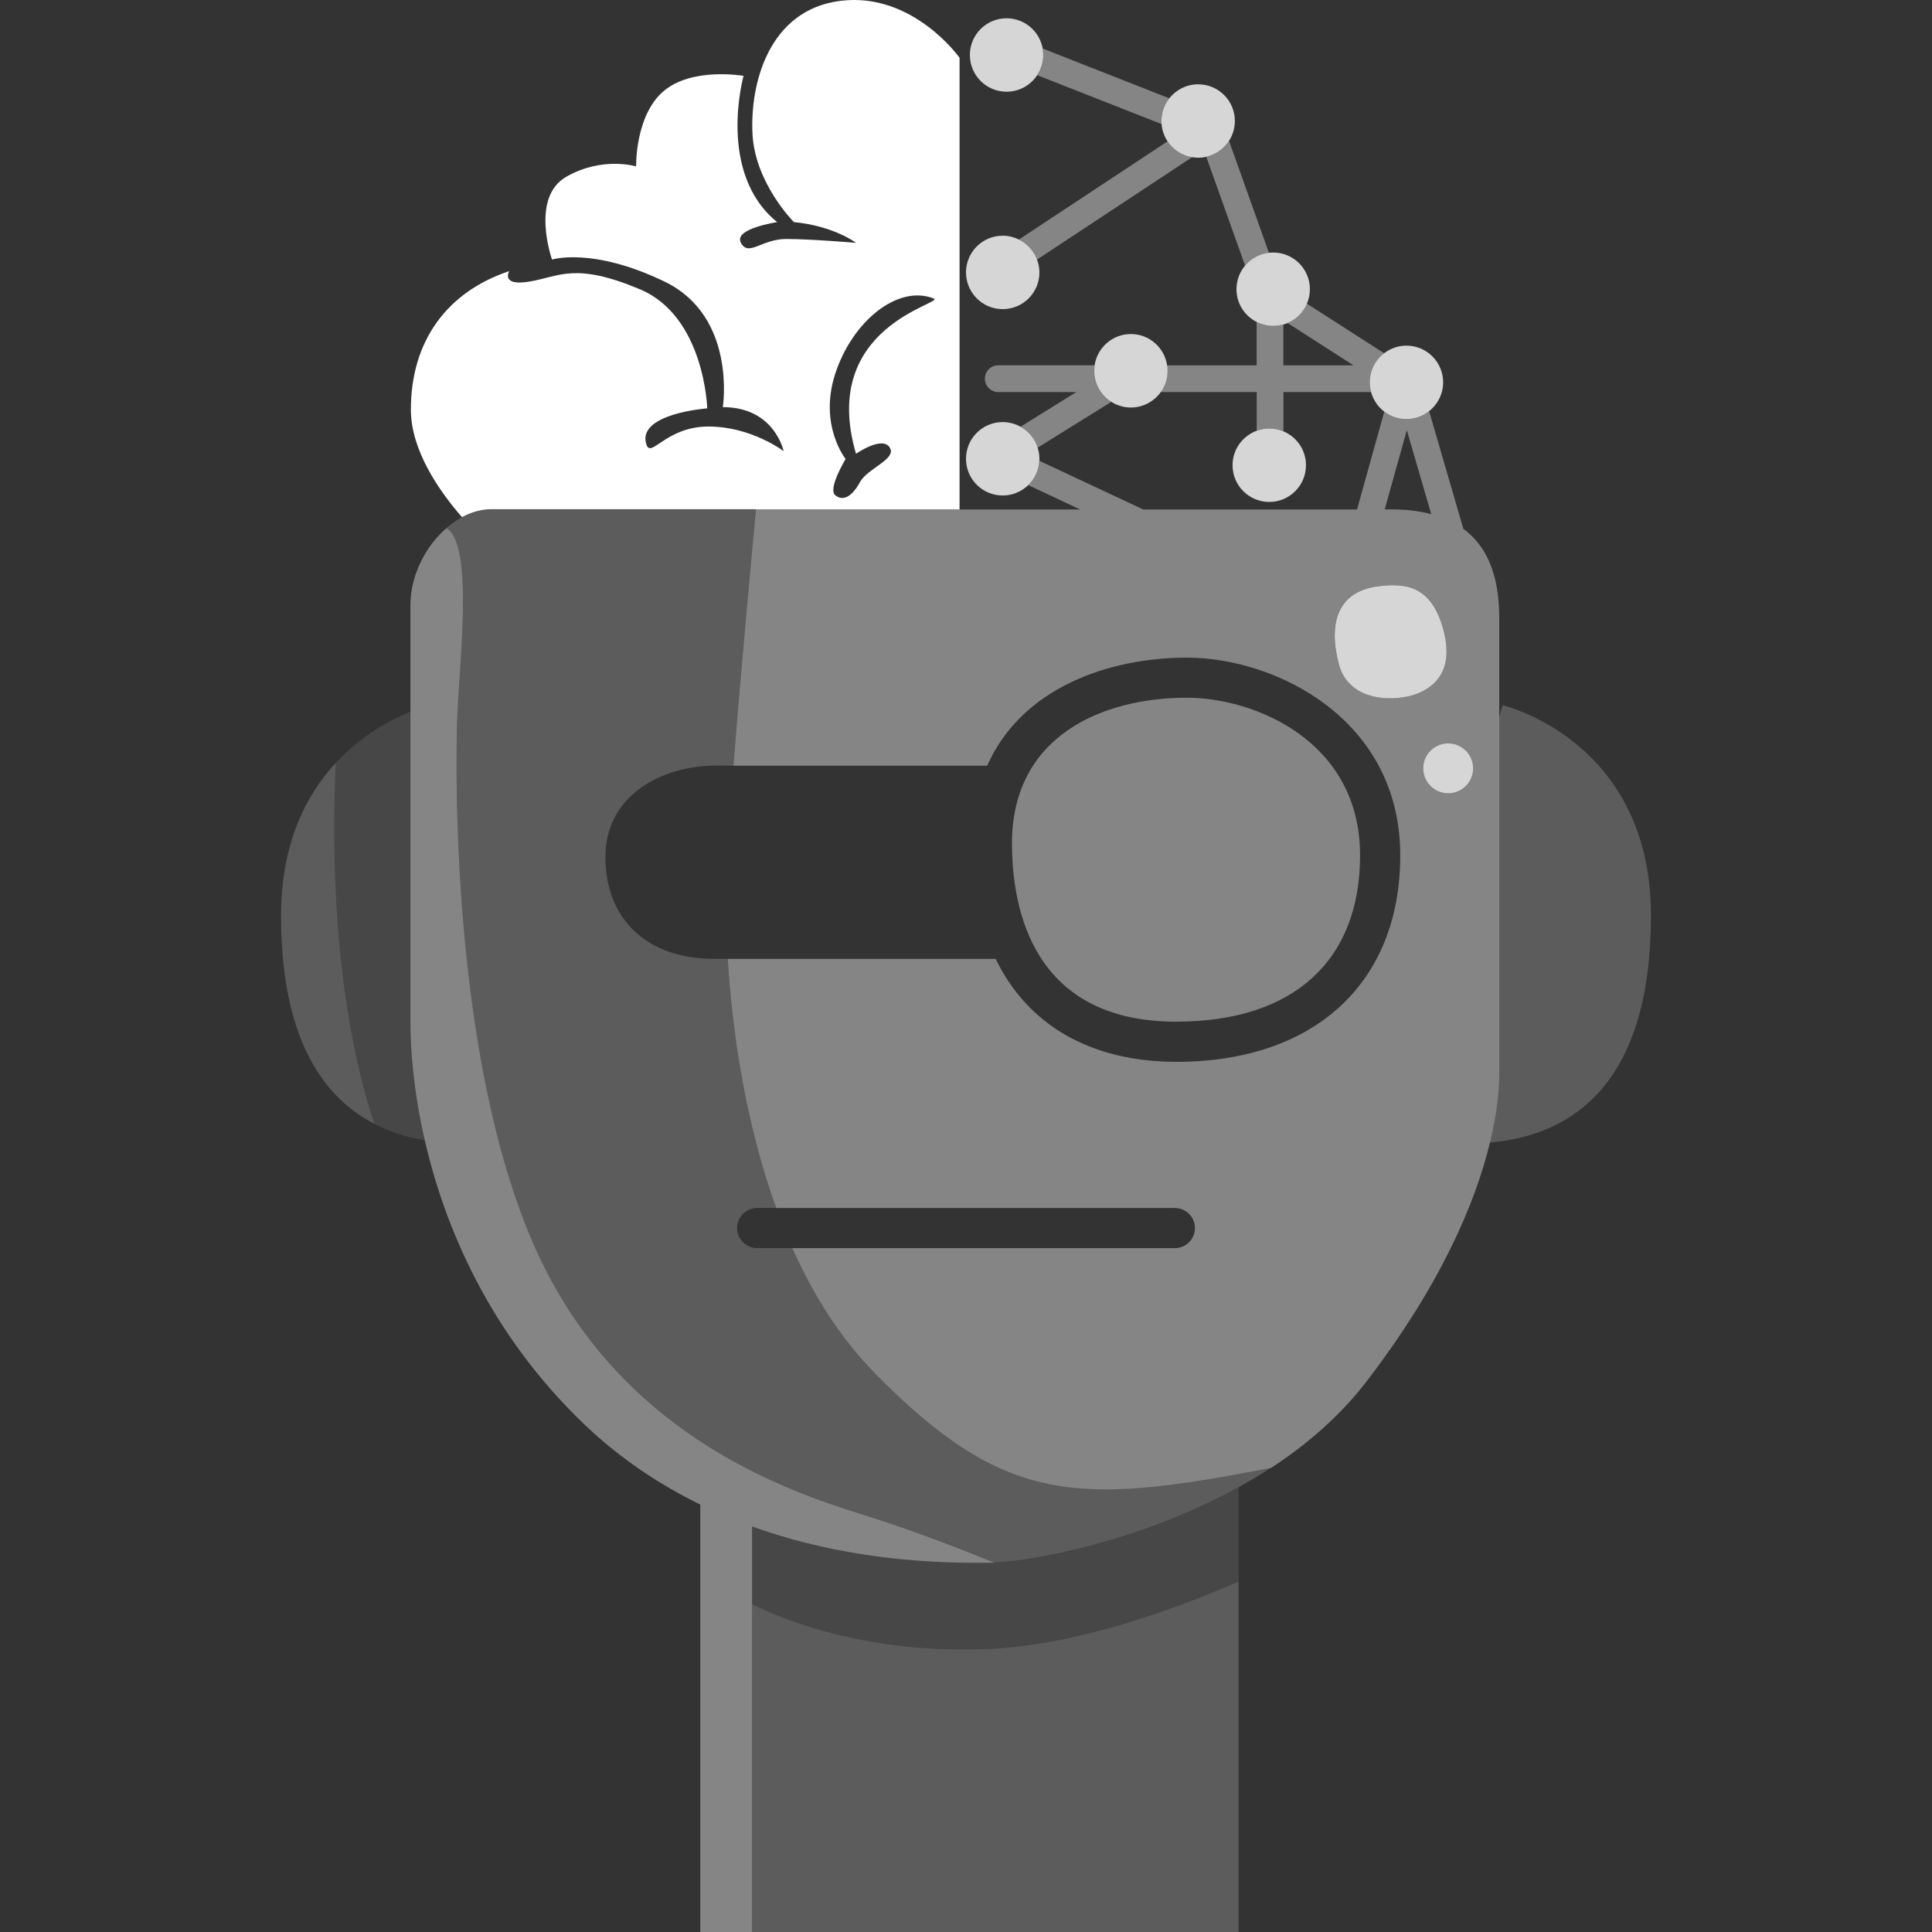
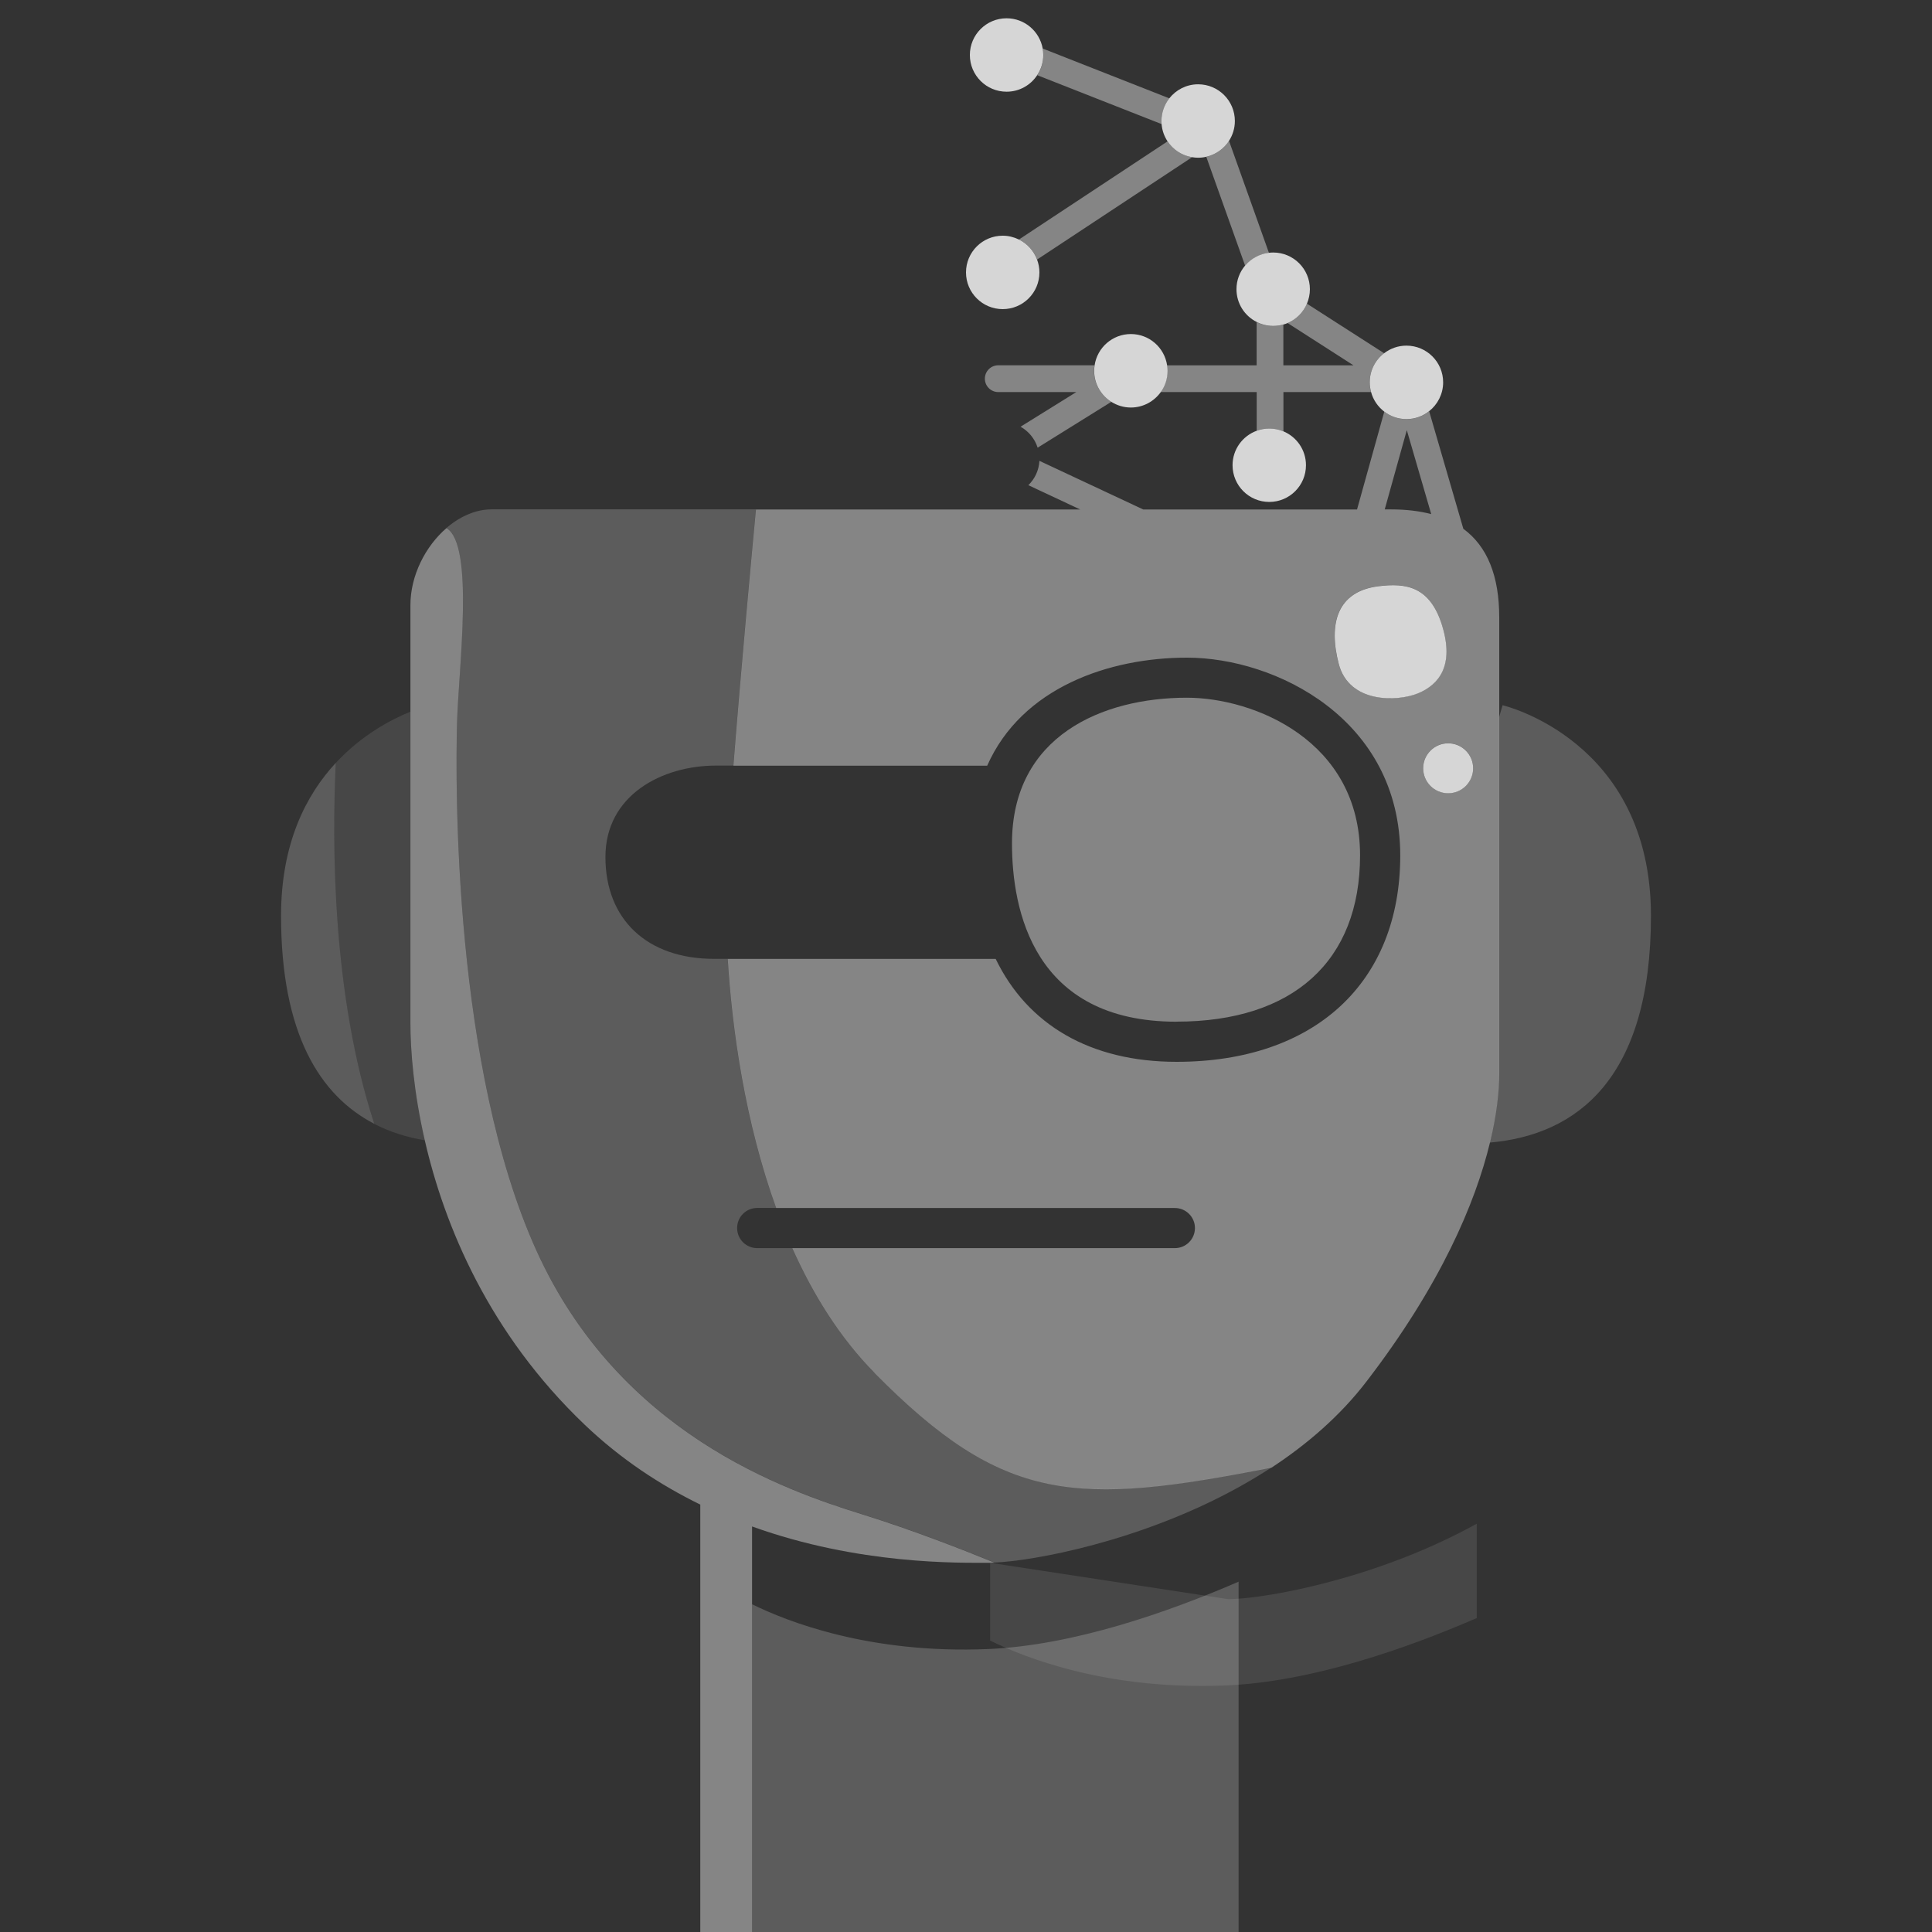
<svg xmlns="http://www.w3.org/2000/svg" viewBox="0 0 300 300">
  <rect x="0" y="0" width="300" height="300" fill="#333333" stroke="none" />
  <g fill="#fff">
-     <path d="m 117.37 79.1 h 31.63 v -70.13 s -7.24 -10.24 -18.49 -8.84 c -11.25 1.41 -14.07 13.06 -13.66 20.7 .4 7.64 6.43 13.66 6.43 13.66 6.23 .6 9.65 3.22 9.65 3.22 s -7.03 -.6 -10.85 -.6 -5.83 2.81 -7.03 .6 c -1.21 -2.21 5.63 -3.22 5.63 -3.22 -9.44 -7.64 -5.22 -22.71 -5.22 -22.71 s -8.04 -1.41 -12.46 2.41 -4.22 11.65 -4.22 11.65 -5.22 -1.61 -10.85 1.61 -2.21 12.86 -2.21 12.86 6.23 -2.01 17.48 3.42 9.04 19.49 9.04 19.49 c 8.04 0 9.44 6.83 9.44 6.83 s -5.02 -3.82 -11.65 -3.82 -8.92 4.99 -9.65 2.81 c -1.61 -4.82 9.44 -5.63 9.44 -5.63 s -.4 -14.27 -10.45 -18.49 -12.46 -2.01 -17.08 -1.21 -3.22 -1.61 -3.22 -1.61 c -9.65 3.22 -15.27 10.85 -15.27 21.5 0 6.31 4.37 12.61 7.93 16.7 1.46 -.78 3.02 -1.23 4.6 -1.23 h 41.04 z m 12.34 -21.1 c 2.61 -8.04 9.65 -13.86 15.27 -11.65 1.87 .74 -17.88 4.22 -12.06 24.11 0 0 4.02 -2.81 5.22 -1 1.21 1.81 -3.42 3.22 -4.62 5.43 -1.21 2.21 -2.61 3.01 -3.82 2.01 s 1.61 -5.63 1.61 -5.63 -4.22 -5.22 -1.61 -13.26 z" />
    <path d="m 180.23 60.88 h 14.91 v 6.01 c .61 -.22 1.26 -.35 1.95 -.35 .78 0 1.52 .16 2.2 .44 v -6.1 h 13.6 c -.13 -.48 -.21 -.98 -.21 -1.5 0 -1.85 .89 -3.49 2.25 -4.53 l -12 -7.7 c -.57 1.35 -1.66 2.43 -3 3.01 l 10.24 6.57 h -10.89 v -6.34 c -.51 .15 -1.04 .23 -1.6 .23 -.92 0 -1.78 -.22 -2.55 -.61 v 6.72 h -13.92 c .04 .28 .07 .56 .07 .85 0 1.23 -.4 2.37 -1.06 3.31 z" opacity=".4" />
    <path d="m 190.84 21.87 c -.79 1.24 -2.05 2.14 -3.53 2.48 l 6.03 16.9 c .91 -1.08 2.22 -1.82 3.7 -1.99 z" opacity=".4" />
    <path d="m 161.13 69.51 l 11.43 -7.11 c -1.61 -1.01 -2.68 -2.79 -2.68 -4.83 0 -.29 .03 -.57 .07 -.85 h -14.94 c -1.15 0 -2.08 .93 -2.08 2.08 s .93 2.08 2.08 2.08 h 12.12 l -8.66 5.38 c 1.25 .7 2.21 1.86 2.65 3.24 z" opacity=".4" />
    <path d="m 181.3 21.95 l -23.08 15.24 c 1.3 .64 2.31 1.75 2.82 3.11 l 24.07 -15.89 c -1.59 -.26 -2.95 -1.18 -3.81 -2.46 z" opacity=".4" />
    <path d="m 181.57 15.27 l -19.65 -7.73 c .06 .33 .09 .66 .09 1.01 0 1.16 -.35 2.23 -.94 3.13 l 19.3 7.59 c -.01 -.16 -.02 -.31 -.02 -.47 0 -1.33 .46 -2.55 1.22 -3.52 z" opacity=".4" />
-     <path d="m 161.4 71.24 c 0 -.6 -.1 -1.18 -.27 -1.73 -.44 -1.39 -1.4 -2.54 -2.65 -3.24 -.82 -.46 -1.77 -.73 -2.78 -.73 -3.15 0 -5.7 2.55 -5.7 5.7 s 2.55 5.7 5.7 5.7 c 1.54 0 2.94 -.62 3.97 -1.61 1 -.97 1.64 -2.3 1.72 -3.78 .01 -.1 .02 -.21 .02 -.31 z" opacity=".8" />
    <path d="m 172.57 62.4 c .88 .55 1.91 .88 3.03 .88 1.91 0 3.6 -.95 4.64 -2.39 .67 -.93 1.06 -2.07 1.06 -3.31 0 -.29 -.03 -.57 -.07 -.85 -.41 -2.75 -2.77 -4.86 -5.63 -4.86 s -5.22 2.11 -5.63 4.86 c -.04 .28 -.07 .56 -.07 .85 0 2.04 1.07 3.82 2.68 4.83 z" opacity=".8" />
    <path d="m 158.21 37.19 c -.76 -.37 -1.61 -.59 -2.51 -.59 -3.15 0 -5.7 2.55 -5.7 5.7 s 2.55 5.7 5.7 5.7 5.7 -2.55 5.7 -5.7 c 0 -.7 -.13 -1.38 -.37 -2 -.51 -1.36 -1.53 -2.48 -2.82 -3.11 z" opacity=".8" />
    <path d="m 190.84 21.87 c .57 -.89 .91 -1.94 .91 -3.08 0 -3.15 -2.55 -5.7 -5.7 -5.7 -1.82 0 -3.43 .85 -4.48 2.18 -.76 .97 -1.22 2.19 -1.22 3.52 0 .16 .01 .31 .02 .47 .08 .99 .41 1.91 .93 2.69 .86 1.29 2.22 2.2 3.81 2.46 .31 .05 .62 .08 .94 .08 .44 0 .86 -.05 1.27 -.15 1.48 -.34 2.73 -1.24 3.53 -2.48 z" opacity=".8" />
    <path d="m 161.91 7.54 c -.48 -2.67 -2.8 -4.7 -5.61 -4.7 -3.15 0 -5.7 2.55 -5.7 5.7 s 2.55 5.7 5.7 5.7 c 1.99 0 3.75 -1.02 4.76 -2.58 .59 -.9 .94 -1.97 .94 -3.13 0 -.34 -.04 -.68 -.09 -1.01 z" opacity=".8" />
    <path d="m 199.3 50.39 c .22 -.06 .44 -.14 .64 -.23 1.35 -.58 2.43 -1.66 3 -3.01 .29 -.69 .46 -1.44 .46 -2.24 0 -3.15 -2.55 -5.7 -5.7 -5.7 -.22 0 -.44 .02 -.66 .04 -1.48 .17 -2.79 .91 -3.7 1.99 -.84 .99 -1.34 2.27 -1.34 3.67 0 2.23 1.28 4.16 3.15 5.09 .77 .39 1.63 .61 2.55 .61 .56 0 1.09 -.08 1.6 -.23 z" opacity=".8" />
    <path d="m 212.69 59.38 c 0 .52 .08 1.02 .21 1.5 .33 1.22 1.06 2.28 2.04 3.03 .96 .73 2.15 1.17 3.45 1.17 1.33 0 2.55 -.46 3.52 -1.23 1.32 -1.04 2.18 -2.66 2.18 -4.48 0 -3.15 -2.55 -5.7 -5.7 -5.7 -1.3 0 -2.49 .44 -3.45 1.17 -1.37 1.04 -2.25 2.68 -2.25 4.53 z" opacity=".8" />
    <path d="m 191.39 72.24 c 0 3.15 2.55 5.7 5.7 5.7 s 5.7 -2.55 5.7 -5.7 c 0 -2.37 -1.44 -4.4 -3.5 -5.26 -.68 -.28 -1.42 -.44 -2.2 -.44 -.69 0 -1.34 .13 -1.95 .35 -2.19 .8 -3.75 2.89 -3.75 5.35 z" opacity=".8" />
    <path d="m 233.32 109.51 s -.2 .66 -.54 1.84 v 55.23 c 0 2.81 -.38 6.46 -1.44 10.84 13.58 -1.19 25.02 -9.96 25.02 -35.22 0 -27.33 -23.04 -32.69 -23.04 -32.69 z" opacity=".2" />
    <path d="m 52.14 118.46 c -4.6 4.96 -8.5 12.48 -8.5 23.73 0 18.29 6.01 27.93 14.47 32.31 -6.57 -20.11 -6.56 -43.74 -5.97 -56.05 z" opacity=".2" />
    <path d="m 63.73 110.51 c -2.92 1.18 -7.52 3.56 -11.59 7.96 -.59 12.31 -.6 35.94 5.97 56.05 2.44 1.26 5.09 2.08 7.85 2.55 -1.73 -7.54 -2.23 -13.99 -2.23 -18.25 v -48.3 z" opacity=".1" />
    <path d="m 116.78 249.1 v 50.9 h 75.55 v -54.4 c -10.91 4.73 -25.63 9.89 -38.85 10.46 -18.41 .79 -31.25 -4.26 -36.71 -6.96 z" opacity=".2" />
-     <path d="m 153.75 242.67 c -4.91 0 -20.35 .34 -36.97 -5.64 v 12.08 c 5.46 2.7 18.3 7.75 36.71 6.96 13.22 -.57 27.94 -5.73 38.85 -10.46 v -14.65 c -15.32 8.47 -32.05 11.47 -37.9 11.7 -.24 .01 -.48 .02 -.68 .02 z" opacity=".1" />
+     <path d="m 153.75 242.67 v 12.08 c 5.46 2.7 18.3 7.75 36.71 6.96 13.22 -.57 27.94 -5.73 38.85 -10.46 v -14.65 c -15.32 8.47 -32.05 11.47 -37.9 11.7 -.24 .01 -.48 .02 -.68 .02 z" opacity=".1" />
    <path d="m 133.93 235.16 c -12.06 -3.75 -37.78 -12.59 -50.64 -40.99 s -12.59 -72.07 -12.32 -81.98 c .23 -8.37 2.74 -27.62 -1.64 -30.19 -3.28 2.83 -5.6 7.37 -5.6 11.97 v 64.84 c 0 4.27 .5 10.71 2.23 18.25 3.05 13.29 9.96 29.98 24.83 44.17 5.63 5.37 11.77 9.38 17.95 12.4 v 66.37 h 8.04 v -62.97 c 16.62 5.98 32.07 5.64 36.97 5.64 .2 0 .44 -.01 .68 -.02 -4.59 -1.88 -12.6 -5.03 -20.51 -7.49 z" opacity=".4" />
    <path d="m 182.69 158.64 c 18.11 0 28.5 -9.41 28.5 -25.82 0 -17.84 -16.5 -24.48 -26.89 -24.48 -13.13 0 -27.16 5.94 -27.16 22.61 0 10.34 3.32 27.7 25.55 27.7 z" opacity=".4" />
    <path d="m 227.23 82.12 l -5.31 -18.26 c -.97 .77 -2.19 1.23 -3.52 1.23 -1.3 0 -2.49 -.44 -3.45 -1.17 l -4.23 15.19 h -33.2 l -16.12 -7.55 c -.08 1.48 -.72 2.81 -1.72 3.78 l 8.05 3.77 h -50.35 c -.6 6.35 -2.33 24.8 -3.5 39.79 h 39.41 c 5.38 -12.17 18.99 -16.78 31.02 -16.78 13.75 0 33.12 9.53 33.12 30.71 0 19.77 -13.31 32.05 -34.73 32.05 -13.39 0 -23.14 -5.75 -28.09 -15.98 h -41.61 c .67 10.94 2.67 25.28 7.52 38.68 h 61.91 c 1.72 0 3.12 1.39 3.12 3.11 s -1.39 3.12 -3.12 3.12 h -59.41 c 3.22 7.21 7.39 13.92 12.79 19.39 20.08 20.33 31.23 20.67 61.64 14.69 5.5 -3.61 10.62 -8.01 14.72 -13.35 11.52 -14.99 16.92 -27.73 19.19 -37.12 1.06 -4.38 1.44 -8.03 1.44 -10.83 v -70.73 c 0 -6.46 -1.87 -11.02 -5.55 -13.73 z m -8.78 -15.32 l 3.79 13.03 c -1.83 -.48 -3.89 -.73 -6.2 -.73 h -1.02 l 3.43 -12.31 z m -10.58 36.28 c -1.61 -6.16 -.31 -11.25 6.16 -12.06 4.29 -.54 8.04 0 9.91 6.16 1.88 6.16 -.54 9.11 -3.75 10.45 -3.22 1.34 -10.72 1.61 -12.32 -4.56 z m 17 20.09 c -2.14 0 -3.88 -1.74 -3.88 -3.88 s 1.74 -3.88 3.88 -3.88 3.88 1.74 3.88 3.88 -1.74 3.88 -3.88 3.88 z" opacity=".4" />
    <path d="m 135.8 213.2 c -5.4 -5.47 -9.57 -12.18 -12.79 -19.39 h -5.43 c -1.72 0 -3.12 -1.39 -3.12 -3.12 s 1.39 -3.12 3.12 -3.12 h 2.93 c -4.86 -13.4 -6.85 -27.74 -7.52 -38.68 h -2.1 c -10.45 0 -16.88 -6.16 -16.88 -15.81 s 8.84 -14.2 17.15 -14.2 h 2.71 c 1.17 -14.99 2.9 -33.44 3.5 -39.79 h -41.04 c -1.58 0 -3.14 .45 -4.6 1.23 -.84 .45 -1.65 1.01 -2.4 1.66 4.38 2.57 1.86 21.82 1.64 30.19 -.27 9.91 -.54 53.58 12.32 81.98 s 38.58 37.24 50.64 40.99 c 7.9 2.46 15.92 5.61 20.51 7.49 5.85 -.23 22.58 -3.22 37.9 -11.7 1.73 -.96 3.43 -1.98 5.11 -3.07 -30.41 5.99 -41.56 5.65 -61.64 -14.69 z" opacity=".2" />
    <path d="m 223.95 97.19 c -1.88 -6.16 -5.63 -6.7 -9.91 -6.16 -6.47 .81 -7.77 5.89 -6.16 12.06 1.61 6.16 9.11 5.89 12.32 4.56 3.22 -1.34 5.63 -4.29 3.75 -10.45 z" opacity=".8" />
    <path d="m 224.87 115.42 c -2.14 0 -3.88 1.74 -3.88 3.88 s 1.74 3.88 3.88 3.88 3.88 -1.74 3.88 -3.88 -1.74 -3.88 -3.88 -3.88 z" opacity=".8" />
  </g>
</svg>